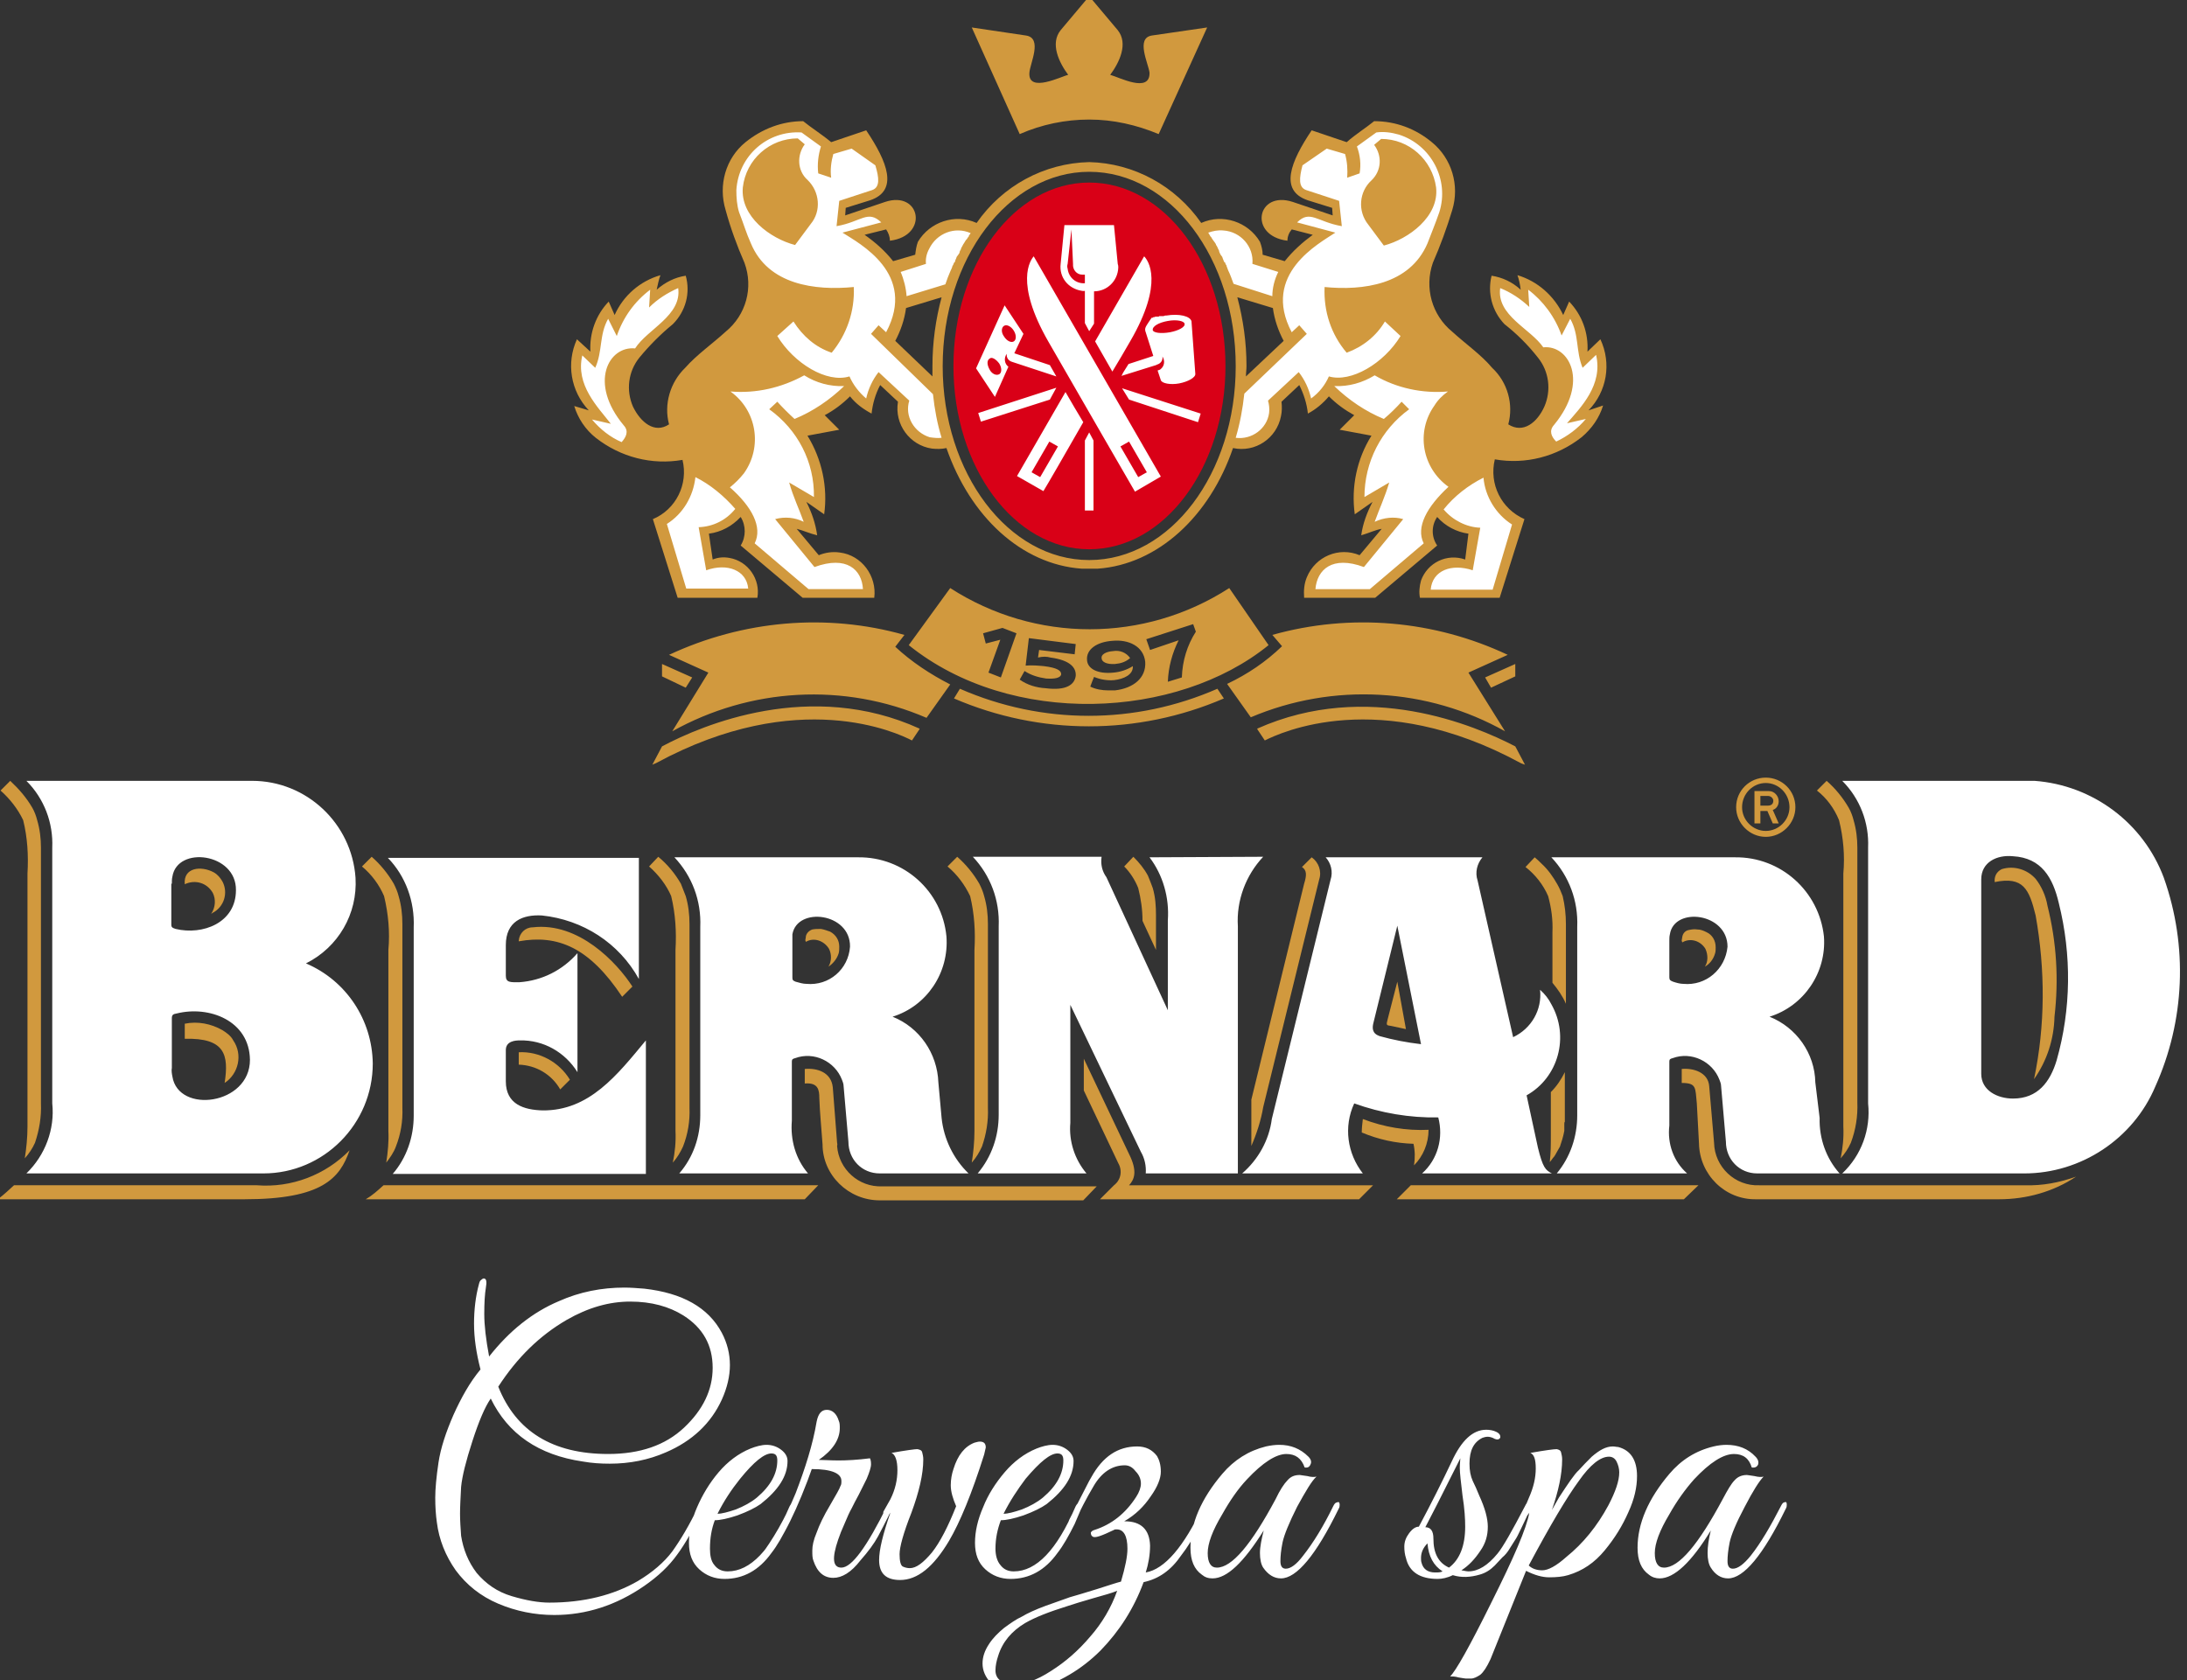
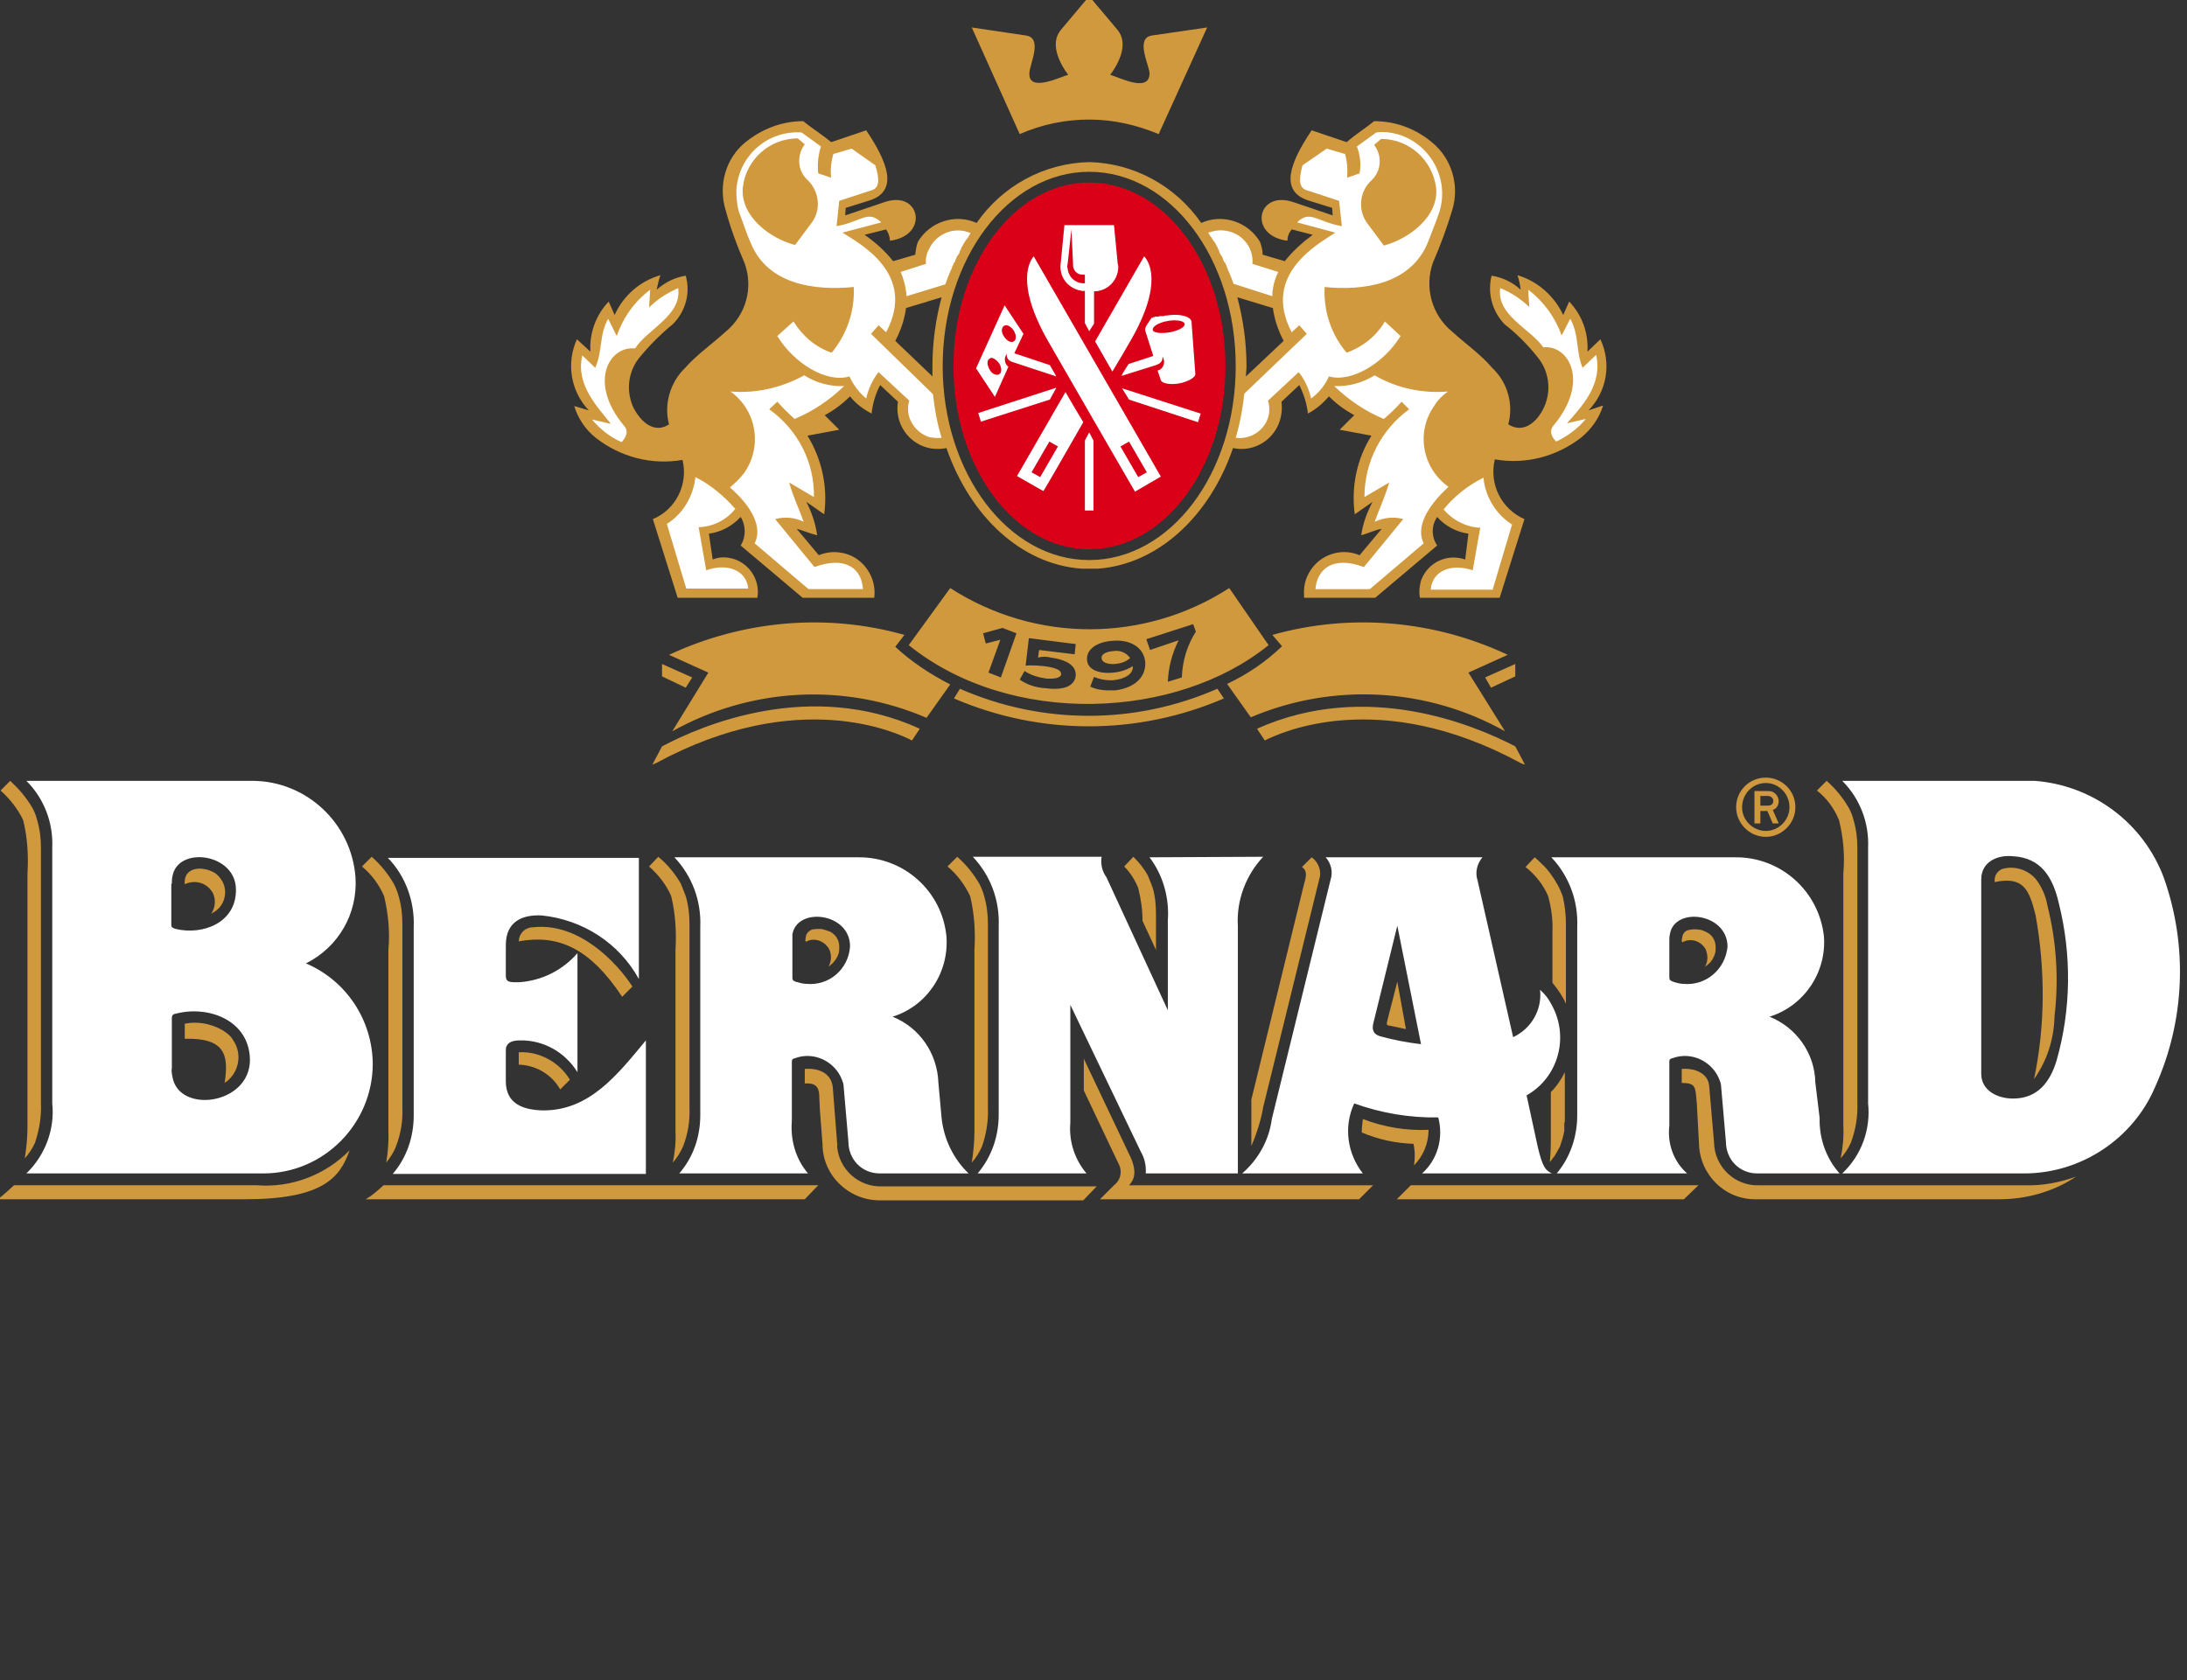
<svg xmlns="http://www.w3.org/2000/svg" xml:space="preserve" width="40.6mm" height="31.2mm" version="1.1" style="shape-rendering:geometricPrecision; text-rendering:geometricPrecision; image-rendering:optimizeQuality; fill-rule:evenodd; clip-rule:evenodd" viewBox="0 0 4060 3120">
  <rect x="0" y="0" width="4060" height="3120" fill="#333333" stroke="none" />
  <defs>
    <style type="text/css">
   
    .fil0 {fill:#D1993E}
    .fil2 {fill:#D90017}
    .fil1 {fill:white}
    .fil3 {fill:white;fill-rule:nonzero}
   
  </style>
  </defs>
  <g id="Vrstva_x0020_1">
    <path class="fil0" d="M2874 1664c6,22 9,44 8,67l0 94c10,12 19,25 25,39l0 -148c0,-18 -2,-35 -6,-52 -3,-8 -6,-15 -10,-22 -8,-14 -17,-27 -29,-38 -4,-4 -8,-8 -13,-12l-17 18c18,14 33,33 42,54zm-753 46l25 54 0 -64c0,-17 -1,-34 -6,-51 -3,-8 -6,-16 -9,-23 -7,-13 -16,-24 -27,-35l-17 18c11,11 20,25 26,40 5,20 8,40 8,61zm-320 -46c8,33 10,67 8,100l0 336c0,20 -2,40 -5,59 8,-9 14,-19 19,-30 8,-23 12,-47 11,-72l0 -341c0,-18 -2,-35 -7,-52 -2,-8 -5,-15 -9,-23 -11,-19 -25,-36 -41,-50l-18 18c18,15 32,34 42,55zm-555 0c8,33 10,67 8,100l0 336c1,20 -1,40 -5,59 8,-9 14,-19 19,-30 9,-23 13,-47 12,-72l0 -341c0,-18 -2,-35 -7,-52 -3,-8 -6,-15 -9,-23 -11,-19 -25,-36 -42,-50l-17 18c17,15 32,34 41,55zm-188 537l-346 0c-11,10 -21,19 -33,26l815 0 25 -26 -461 0zm496 -79l-8 -103c-3,-28 -29,-36 -52,-34l0 27c25,-2 27,12 27,27 1,28 4,57 6,86 0,57 48,104 106,104l0 0 137 0 48 0 193 0 25 -26 -398 0c-44,2 -81,-32 -84,-75 1,-3 0,-5 0,-6zm-841 -458c8,33 11,67 8,100l0 336c1,20 -1,40 -4,59 7,-9 14,-19 18,-30 9,-23 13,-47 12,-72l0 -341c0,-18 -2,-35 -7,-52 -2,-8 -5,-15 -9,-23 -11,-19 -25,-36 -41,-50l-18 18c18,15 32,34 41,55zm2174 481c3,-5 6,-11 9,-16 3,-9 6,-18 8,-29l0 0 0 -1 0 -1 0 0 0 -1 0 -1 0 -1 0 0 0 -1 0 0 0 -2 0 -1 0 -2 0 0 0 -1 0 -1 0 0c0,-1 0,-3 1,-4l0 -1 0 -1 0 -3 0 -2 0 -1c0,-2 0,-3 0,-4 0,-1 0,-3 0,-4l0 -8 0 -68c-7,14 -15,26 -26,37l0 65c0,5 0,10 0,15 0,18 0,33 -2,50 3,-3 5,-7 8,-10l2 -3zm892 -445c18,101 18,204 -3,304 24,-34 37,-74 38,-116 8,-69 4,-138 -13,-206 -3,-18 -11,-36 -22,-50 -16,-18 -41,-25 -63,-18 -10,5 -14,14 -13,24 53,-11 64,13 76,62zm-3436 201l0 28c75,-2 82,30 74,82 26,-17 34,-53 16,-79 -4,-8 -12,-14 -20,-19 -21,-12 -46,-17 -70,-12zm-317 300c-10,9 -17,16 -30,26l458 0c144,0 177,-39 195,-91 -45,46 -108,70 -172,65l-451 0zm17 -678c8,32 10,66 8,99l0 470c0,20 -2,40 -5,59 8,-9 14,-18 19,-29 8,-24 12,-48 11,-73l0 -475c0,-17 -2,-34 -7,-51 -2,-8 -5,-16 -9,-23 -11,-19 -25,-35 -41,-50l-18 18c17,15 32,34 42,55zm349 174l3 -2c21,-11 29,-37 18,-58 -4,-7 -9,-13 -16,-17 -24,-13 -57,-9 -54,22 19,-9 41,-3 52,16 6,12 5,27 -3,39zm763 154l19 -19c-29,-45 -100,-120 -185,-110 -14,0 -25,11 -26,25 0,0 0,0 0,1 72,-13 131,11 192,103zm-115 172l18 -18c-20,-33 -57,-53 -95,-51l0 23c32,1 61,18 77,46zm456 -274c15,-9 34,-2 43,13 5,10 5,23 -1,33 9,-6 16,-15 19,-25 1,-4 1,-8 1,-12 0,-12 -6,-22 -17,-28 -6,-2 -11,-4 -17,-5 -6,0 -11,0 -16,1 -6,2 -11,7 -12,13 0,3 -1,5 -1,7l1 3zm1097 478l75 0 281 0 177 0 27 -26 -534 0 -26 26zm-497 -84l-84 -177 0 59 64 135c8,14 5,31 -8,41l-26 26 481 0 26 -26 -453 0c10,-11 16,-26 0,-58zm486 -238l28 6 -16 -88 -18 70c-3,11 -2,11 6,12zm42 219c3,13 3,27 1,40 17,-17 27,-41 27,-66 -41,2 -83,-5 -122,-20 -1,8 -2,17 -2,25 31,13 63,20 96,21zm-175 -491c5,-15 -1,-32 -14,-41l-18 18c9,6 9,15 4,31l-98 401 0 86c10,-23 18,-48 22,-72l104 -423zm674 117c15,-9 34,-3 43,12 5,11 5,24 -1,33 9,-5 16,-14 19,-25 1,-3 1,-7 1,-11 0,-12 -6,-23 -17,-28 -6,-3 -11,-5 -17,-5 -6,-1 -11,0 -16,1 -6,1 -11,6 -12,13 0,2 -1,4 -1,7l1 3zm636 451l-493 0c-45,2 -83,-34 -84,-79l-9 -105c-2,-26 -30,-34 -51,-32l0 26c28,0 25,9 28,38l4 74c1,58 48,105 106,104 0,0 0,0 1,0l450 0c51,0 101,-14 143,-42 -31,11 -62,17 -95,16zm-345 -678c8,32 11,66 8,99l0 470c1,20 -1,40 -5,59 8,-9 14,-18 19,-29 9,-24 13,-49 12,-75l0 -473c0,-17 -2,-34 -7,-51 -2,-8 -5,-16 -9,-23 -11,-19 -25,-36 -41,-50l-18 18c18,14 32,33 41,55zm-136 31c30,0 55,-25 55,-55 0,-31 -25,-55 -55,-55 -30,0 -55,24 -55,55 0,30 25,55 55,55zm0 -100c24,0 44,20 44,45 0,24 -20,44 -44,44 -24,0 -44,-20 -44,-44 0,-25 20,-45 44,-45zm-10 52l13 0 10 23 11 0 -11 -25c7,-2 11,-9 11,-16 0,-10 -8,-19 -18,-19 -1,0 -2,0 -2,0l-25 0 0 60 11 0 0 -23zm0 -28l14 0c5,0 10,4 10,9l0 0c0,6 -4,9 -10,9l-14 0 0 -18zm-2039 -92l-18 34 7 -3c264,-143 448,-56 475,-42l14 -21 0 -1c-202,-92 -403,-7 -478,33zm450 -207c-145,-41 -300,-27 -437,37l73 33 -67 109c145,-81 319,-91 472,-25l44 -62c-37,-19 -72,-42 -102,-70l17 -22zm676 19l-73 -106c-158,102 -360,102 -518,0l-77 106c190,153 498,138 668,0zm-497 60l-23 -9 22 -61 -27 7 -5 -19 36 -10 26 10 -29 82zm92 -37c37,5 48,19 47,34 -2,16 -17,28 -56,23 -17,-1 -34,-6 -48,-16l9 -16c12,8 26,12 40,14 16,1 27,-1 28,-8 0,-7 -8,-12 -32,-15 -11,-1 -22,-2 -34,-1l6 -51 87 11 -2 19 -66 -8 -2 14c9,-2 16,-2 23,0zm265 -62l5 14c-16,25 -25,54 -26,85l-26 8c1,-27 8,-53 20,-77l-53 18 -7 -20 87 -28zm-148 90c-29,3 -48,-7 -49,-23 -2,-20 18,-34 47,-36 30,-3 58,10 61,39 2,30 -22,49 -56,53 -1,0 -1,0 -2,0 -3,0 -7,0 -11,0 -11,0 -23,-2 -33,-7 2,-6 5,-13 7,-18 12,5 25,7 37,6 18,-2 36,-10 35,-26 -11,7 -24,11 -36,12zm0 -40c-15,1 -23,7 -22,13 0,7 9,12 25,11 11,-1 20,-4 28,-11 -7,-10 -19,-15 -31,-13zm-794 68l12 -19 -56 -25 0 23 44 21zm1521 81l-68 -109 73 -33c-136,-64 -291,-78 -437,-37l18 21c-30,29 -64,52 -102,70l44 62c153,-65 328,-55 472,26zm19 28c-75,-39 -275,-124 -479,-33l0 1 14 21c28,-14 212,-101 475,42 2,1 5,2 8,3l-18 -34zm-45 -109l45 -21 0 -23 -56 25 11 19zm-986 2l-11 18c160,69 341,69 501,0l-12 -18c-153,67 -325,67 -478,0zm1189 -649l-24 23c2,-35 -10,-68 -34,-93l-11 25c-17,-36 -48,-63 -85,-74 3,8 5,18 6,27 -15,-14 -34,-23 -54,-26 -8,32 1,66 24,90 23,18 44,39 62,62 21,26 25,61 12,91 -13,29 -39,51 -67,33 10,-37 -1,-78 -30,-105 -20,-24 -50,-45 -74,-67 -38,-31 -52,-82 -36,-128 14,-32 26,-65 36,-98 14,-46 -1,-96 -38,-126 -30,-25 -67,-39 -107,-39 -16,13 -34,24 -51,39l-65 -22c-39,58 -61,112 -7,130l45 14 1 14 -74 -25c-67,-22 -83,63 -10,72 0,-8 3,-15 8,-21l39 10c-19,14 -37,30 -52,49l-41 -12c0,-8 -2,-16 -5,-24 -22,-37 -69,-53 -109,-35 -48,-69 -125,-111 -208,-113 -84,2 -161,44 -209,113 -40,-18 -87,-2 -109,35 -3,8 -4,16 -5,24l-41 12c-15,-19 -33,-35 -53,-49l40 -10c4,6 7,13 7,21 73,-9 57,-94 -9,-72l-74 25 1 -14 45 -14c54,-18 32,-72 -7,-130l-65 22c-18,-15 -36,-26 -52,-39 -39,0 -76,14 -107,39 -37,30 -51,80 -37,126 9,33 21,66 35,98 17,46 3,97 -35,128 -24,22 -54,43 -75,67 -28,27 -40,68 -30,105 -27,18 -53,-4 -67,-33 -13,-30 -9,-65 12,-91 19,-23 40,-44 62,-62 24,-24 33,-58 24,-90 -20,3 -38,12 -54,26 2,-9 4,-19 7,-27 -38,11 -69,38 -85,74l-11 -25c-24,25 -36,59 -34,93l-25 -23c-20,44 -12,96 22,132l-27 -8c7,23 21,44 40,59 46,36 104,51 161,41 11,45 -12,92 -55,110l46 146 148 0c6,-34 -17,-68 -52,-74 -11,-2 -21,-1 -31,3l-7 -48c23,-3 43,-14 59,-31 10,16 10,37 0,53l115 97 133 0c5,-40 -23,-79 -64,-84 -13,-2 -27,0 -39,5l-41 -49c12,3 25,9 38,12 -3,-22 -10,-42 -20,-62l33 23c7,-50 -4,-102 -31,-146l59 -11 -27 -27c17,-9 33,-21 47,-35 11,14 25,24 40,32 2,-18 7,-36 16,-53l33 31c-7,42 22,81 63,87 9,1 18,1 27,-1 44,127 139,216 251,224l0 0c2,0 4,0 7,0l1 0c3,0 5,0 7,0 2,0 5,0 6,0l2 0c2,0 4,0 6,0l1 0c112,-8 208,-98 251,-224 41,9 81,-18 89,-59 2,-9 2,-18 1,-27l33 -31c8,16 14,34 16,53 15,-8 28,-19 39,-32 14,14 29,25 47,35l-27 27 59 11c-27,43 -38,95 -31,146l33 -23c-10,19 -18,40 -21,62 14,-4 26,-10 38,-12l-41 49c-38,-16 -82,2 -98,41 -5,12 -6,25 -5,38l132 0 115 -97c-11,-16 -11,-37 0,-53 15,17 36,28 58,31l-6 48c-34,-12 -70,6 -82,39 -3,11 -4,22 -2,32l148 0 46 -146c-43,-19 -66,-65 -55,-111 57,10 115,-5 161,-41 19,-16 33,-36 40,-59l-27 9c34,-35 43,-87 22,-132zm-1240 50c0,6 0,12 0,19l-69 -66c10,-19 17,-39 20,-61l66 -20c-11,41 -17,84 -17,128zm291 360c-150,0 -272,-161 -272,-360 0,-200 122,-361 272,-361 151,0 272,161 272,361 0,199 -121,360 -272,360zm291 -341c0,-7 1,-13 1,-19 0,-44 -6,-86 -17,-128l66 20c3,22 10,42 20,61l-70 66zm-291 -477c45,0 88,10 129,27l90 -198 -103 15c-30,5 -6,52 -4,69 1,39 -57,8 -73,4 17,-23 34,-58 14,-83l-53 -63 -53 63c-20,25 -3,60 14,83 -11,2 -75,35 -72,-4 1,-17 25,-64 -6,-69l-101 -15 89 198c41,-18 85,-27 129,-27z" />
    <path class="fil1" d="M3370 2010c-1,-54 -35,-102 -85,-122 64,-20 106,-82 101,-149 -9,-84 -80,-148 -165,-147l-341 0c33,35 50,81 48,129l0 350c0,40 -13,78 -38,108l242 0c-25,-22 -37,-55 -33,-89 0,-33 0,-85 0,-119 0,-4 2,-5 6,-6 35,-13 74,6 87,40 1,3 3,7 3,11l9 104c0,33 25,59 58,59 1,0 3,0 4,0l149 0c-25,-28 -38,-65 -37,-103l-8 -66zm-264 -187c-5,-2 -7,-3 -7,-8l0 -68c0,-4 0,-8 1,-12 8,-52 107,-40 107,23 -4,42 -40,73 -82,69 -6,0 -13,-2 -19,-4zm-972 -231c25,33 37,75 34,117l0 167 -114 -247c-8,-11 -11,-24 -9,-38l-224 0 -15 0c33,35 50,81 48,129l0 350c0,40 -13,78 -39,109l202 0c-22,-26 -33,-60 -30,-94l0 -219 131 273c7,12 10,26 9,40l171 0 0 -15c0,-3 0,-6 0,-8l0 -199 0 -237c-3,-48 15,-95 47,-129l-211 1zm1883 38c-38,-102 -132,-172 -240,-180l-357 0c33,33 50,78 48,124l0 475c5,48 -12,96 -48,130l338 0c105,0 202,-64 243,-161 55,-122 61,-261 16,-388zm-199 339c-12,40 -35,71 -81,71 -29,0 -59,-15 -59,-46l0 -361c0,-32 29,-46 59,-43 53,3 74,40 85,87 24,96 23,197 -4,292zm-2076 41c-2,-54 -35,-102 -85,-122 64,-20 105,-82 100,-149 -8,-84 -79,-148 -164,-147l-341 0c33,35 50,81 48,129l0 350c0,40 -13,78 -39,108l239 0c-23,-27 -33,-62 -30,-98 0,-33 0,-76 0,-110 0,-4 2,-5 6,-6 35,-13 74,6 87,40 1,3 3,7 3,11l9 104c0,33 25,59 58,59 1,0 3,0 4,0l161 0c-28,-27 -46,-64 -50,-103l-6 -66zm-265 -187c-5,-2 -6,-3 -6,-8l0 -68c0,-4 0,-8 0,-12 9,-52 108,-40 107,23 -3,42 -39,73 -81,69 -6,0 -13,-2 -20,-4zm1378 308l-21 -97c59,-33 80,-109 46,-169 -5,-10 -12,-19 -21,-27 4,37 -16,72 -50,88l-66 -291c-5,-15 -1,-31 9,-43l-291 0c10,11 14,27 9,42l-109 444c-5,39 -25,75 -55,101l224 0c-29,-37 -36,-87 -16,-130 50,18 103,27 156,26 10,38 -1,78 -30,104l241 0c-12,-6 -17,-11 -26,-48zm-294 -207c-14,-5 -14,-15 -11,-26l44 -179 44 220c-26,-3 -52,-8 -77,-15zm-1993 -135c60,-30 96,-92 92,-159 -7,-101 -91,-180 -192,-180l-419 0c33,33 50,78 48,124l0 475c5,48 -13,96 -48,130l440 0c112,0 203,-92 203,-204 -1,-81 -49,-154 -124,-186zm-249 -148c0,-5 0,-9 1,-13 9,-58 119,-44 118,25 0,61 -62,84 -112,72 -6,-2 -8,-3 -8,-8l0 -76 1 0zm1 358c-1,-5 -2,-11 -1,-16l0 -92c0,-6 2,-8 9,-9 60,-15 135,13 136,86 0,84 -133,101 -144,31zm687 63c-34,-1 -68,-11 -68,-54l0 -58c0,-17 18,-18 26,-18 44,-1 84,22 107,59l0 -221c-28,32 -66,51 -108,54 -16,0 -25,1 -25,-12l0 -57c0,-44 31,-57 67,-55 76,8 143,51 180,118l0 -225 -466 0c33,34 50,81 48,129l0 350c0,39 -13,78 -39,108l470 0 0 -248c-53,64 -105,131 -192,130z" />
    <path class="fil2" d="M2022 339c140,0 253,152 253,341 0,188 -113,340 -253,340 -139,0 -252,-152 -252,-340 0,-189 113,-341 252,-341z" />
    <path class="fil1" d="M1872 681c-7,-5 -9,-16 -3,-24 -1,7 3,13 10,15l82 27 -12 -21 -66 -22 17 -36 -35 -53 -53 117 35 53 25 -56zm-8 -76c5,-3 13,1 18,9 5,8 5,17 0,20 -5,3 -13,-1 -18,-9 -6,-8 -5,-17 0,-20zm-27 81c-5,-9 -5,-17 0,-20 4,-4 12,1 18,9 5,8 5,17 0,20 -6,3 -14,-1 -18,-9zm246 35l13 21 128 42 5 -16 -146 -47zm-137 -87c65,113 147,255 161,279l48 -28 -236 -409c-6,7 -36,48 27,158zm150 186l33 57 -16 9 -33 -57 16 -9zm-31 -130c11,-18 22,-37 33,-56 64,-110 33,-151 26,-158l-91 158 32 56zm-177 194l49 28c8,-13 38,-65 74,-128 -11,-18 -22,-37 -33,-56l-90 156zm43 2l-16 -9 33 -57 16 9 -33 57zm30 -166l-145 47 5 16 128 -41 12 -22zm165 -107l0 1 0 0 15 47 -46 15 -10 16 -3 6 64 -20 2 -1c7,-2 11,-8 10,-15 5,8 4,18 -4,24 -1,1 -3,1 -5,2l6 18c2,6 18,9 34,6 16,-3 31,-11 30,-18l-7 -96 0 -1c-2,-10 -23,-15 -47,-11l-1 0 -1 0 -3 1 -1 0 0 0 -1 0 -1 0 0 0 -1 0 -1 0 0 0 -1 0 0 0 -2 0 -1 1 -1 0 -1 0 0 0 -1 0 -1 0 -1 0 0 0 -1 0 0 0c-2,1 -2,1 -4,1l0 0 -1 1 -1 0 -1 0 0 0c-8,12 -13,18 -12,23zm42 -17c16,-3 30,0 31,5 2,6 -11,13 -27,16 -17,3 -31,1 -32,-4 -1,-7 11,-14 28,-17zm-154 -56l0 60 8 15 9 -14 0 -60c24,0 44,-19 45,-44 0,-3 0,-4 -1,-7l-7 -72 -92 0 -7 72c-3,25 14,46 39,50 1,0 4,1 6,0zm-32 -50l7 -64 3 64c-1,11 7,20 17,20 2,0 3,0 5,0l0 16c-16,1 -30,-10 -32,-27 -1,-3 -1,-6 0,-9zm32 328l0 130 16 0 0 -130 -8 -15 -8 15zm-502 235l-73 -89c18,-5 37,-3 53,5 -9,-25 -19,-45 -27,-73l46 27c1,-65 -30,-125 -83,-163l15 -14c10,11 21,22 32,32 34,-14 65,-35 92,-61 -26,1 -52,-6 -74,-20 -42,23 -89,34 -137,30 49,35 60,103 25,152 -8,10 -16,18 -26,26 41,36 61,74 46,104l100 85 101 0c-2,-36 -30,-63 -90,-41zm-201 6l-14 -80c27,-1 51,-13 68,-34 -21,-24 -46,-45 -74,-59 -4,36 -23,68 -53,87l36 120 115 0c-3,-34 -39,-48 -78,-34zm-52 -524c-20,9 -38,20 -54,36l2 -33c-29,22 -50,51 -62,86l-16 -32c-17,30 -10,60 -24,91l-24 -23c-13,55 29,96 53,127l-35 -8c15,18 34,33 55,42 8,-9 14,-20 4,-31 -66,-79 -28,-148 21,-143 23,-36 87,-61 80,-112zm460 -45l-47 15c6,14 10,30 11,45l72 -22c3,-9 6,-17 10,-26 1,-2 2,-4 3,-7l0 -1c2,-2 2,-4 3,-6l2 -2c0,-2 1,-4 2,-6l1 -3 3 -4 2 -3 1 -4c1,-1 2,-3 2,-4 1,-2 1,-3 2,-4l2 -4 2 -3 3 -5 2 -2c1,-1 1,-3 3,-4l1 -3c2,-2 2,-3 3,-4 -29,-13 -63,0 -77,29 -5,9 -7,19 -6,28zm970 414c-49,-35 -61,-102 -26,-151 6,-10 15,-19 25,-26 -47,4 -95,-6 -136,-30 -23,14 -48,21 -75,20 27,26 58,47 92,61 12,-10 23,-21 33,-32l14 14c-52,38 -83,98 -83,163l46 -27c-8,27 -18,48 -27,73 17,-8 36,-10 53,-5l-73 89c-59,-22 -87,5 -90,41l101 0 100 -85c-15,-30 6,-68 46,-105zm65 -17c-28,14 -54,34 -74,59 17,20 42,33 68,34l-14 79c-39,-13 -75,0 -78,36l115 0 36 -121c-30,-19 -50,-52 -53,-87zm209 -228l-25 24c-13,-31 -6,-61 -23,-91l-16 31c-12,-34 -34,-64 -62,-85l2 32c-16,-15 -34,-27 -54,-35 -7,51 56,75 80,110 48,-5 86,64 20,144 -10,11 -5,22 4,31 21,-10 40,-24 55,-42l-35 8c26,-30 67,-71 54,-127zm-590 -154l-48 -15c3,-32 -22,-60 -54,-62 -10,-1 -19,1 -28,4l3 5 1 2c2,1 2,3 3,4l2 3 3 4 2 3c0,1 1,3 2,4l2 4c0,1 1,2 2,4 0,2 1,3 1,4l2 4 3 4c0,1 1,2 1,3l2 5c0,1 1,2 2,2 1,2 1,4 3,6l0 1c1,3 2,5 3,8 4,8 7,17 10,25l72 23c0,-15 4,-31 11,-45zm-756 115l14 -16 14 13c58,-109 -50,-165 -81,-185l72 -19c-25,-24 -37,-1 -83,7l5 -47 61 -20c15,-5 13,-23 6,-46l-44 -31 -34 10c-4,14 -6,30 -4,44l-24 -8c-2,-17 0,-34 5,-50l-36 -26c-63,-4 -117,43 -121,107 0,14 1,28 5,41 9,23 13,38 22,58 32,77 119,88 191,81 2,45 -13,88 -41,122 -30,-10 -54,-31 -71,-58l-30 27c31,51 92,88 134,75 7,16 18,30 31,41 4,-18 12,-35 23,-49l57 53c-9,29 9,59 38,68 7,1 15,2 22,1 -8,-26 -13,-53 -16,-81l-115 -112zm-112 -204l-29 39c-46,-12 -102,-53 -97,-107 6,-52 50,-91 102,-91l13 11c-15,20 -14,49 5,66 23,22 26,58 6,82zm962 283c41,12 102,-24 133,-75l-29 -27c-16,27 -41,47 -71,58 -29,-34 -43,-77 -41,-122 71,7 158,-4 191,-81 8,-21 14,-35 22,-58 19,-60 -15,-125 -75,-144 -14,-4 -28,-6 -42,-4l-36 26c6,16 8,33 5,50l-23 8c1,-15 0,-30 -4,-44l-34 -10 -45 31c-6,23 -8,41 7,46l61 20 5 47c-46,-8 -59,-31 -83,-7l71 19c-30,20 -138,77 -81,185l14 -13 14 16 -116 111c-3,28 -8,55 -16,82 30,4 58,-17 62,-46 1,-8 0,-16 -2,-23l57 -53c11,14 19,31 23,49 15,-11 26,-25 33,-41zm79 -364c19,-18 20,-46 5,-66l13 -11c52,0 95,39 102,90 6,54 -51,96 -97,108l-29 -39c-20,-25 -17,-61 6,-82z" />
-     <path class="fil3" d="M1029 2999c-36,0 -71,-7 -104,-21 -33,-14 -59,-35 -79,-62 -19,-27 -31,-57 -35,-89 -2,-14 -3,-29 -3,-46 0,-16 2,-38 6,-65 4,-27 14,-57 28,-89 14,-31 30,-60 50,-84 -8,-31 -12,-59 -12,-85 0,-26 3,-51 9,-73 1,-4 2,-7 4,-8 2,-2 4,-3 5,-3 5,0 6,6 4,17 -2,12 -3,28 -3,49 0,21 3,47 9,79 37,-47 80,-82 130,-103 38,-17 79,-25 121,-25 12,0 24,1 37,2 71,8 119,35 144,82 10,19 15,39 15,60 0,20 -5,42 -15,64 -20,44 -55,77 -104,98 -32,14 -67,21 -104,21 -17,0 -33,-1 -50,-4 -82,-12 -139,-51 -171,-117 -11,16 -22,42 -34,79 -12,37 -19,65 -21,85 -1,20 -2,36 -2,50 0,13 1,27 2,41 4,25 13,48 29,69 17,20 38,35 65,43 27,8 50,12 70,12 64,0 119,-14 164,-40 27,-16 49,-35 64,-55 15,-21 32,-49 49,-85 3,-6 6,-8 9,-6 3,2 3,6 0,13 -18,35 -34,64 -49,84 -15,21 -35,40 -61,58 -52,36 -108,54 -167,54zm-104 -424c33,83 101,125 204,125 59,0 106,-16 141,-49 35,-33 53,-70 53,-111 0,-42 -18,-74 -54,-97 -27,-17 -60,-26 -99,-26 -39,0 -78,11 -118,34 -50,29 -92,70 -127,124zm402 248c-6,16 -9,33 -9,53 0,12 2,23 8,30 6,8 14,12 25,12 42,0 80,-40 114,-119 3,-7 7,-10 12,-9 1,0 2,1 2,3 0,2 -5,14 -15,37 -11,22 -21,40 -32,54 -23,32 -52,48 -87,48 -18,0 -34,-6 -47,-18 -13,-12 -19,-28 -19,-49 0,-21 5,-43 15,-66 10,-23 23,-45 40,-65 17,-20 37,-35 59,-44 10,-4 21,-7 30,-7 10,0 19,3 27,9 8,6 12,13 12,21 0,28 -17,54 -50,80 -10,7 -24,14 -43,21 -18,6 -32,9 -42,9zm116 -111c0,-9 -3,-13 -11,-13 -13,0 -32,15 -58,47 -16,20 -30,41 -42,65 8,0 19,-3 34,-8 15,-6 28,-13 39,-22 26,-22 38,-45 38,-69zm116 -60c0,21 -13,41 -39,59 9,0 22,1 37,1 15,0 35,-1 58,-4 1,2 2,5 2,11 0,6 -3,15 -8,27 -6,12 -11,22 -15,30 -5,9 -9,17 -13,25 -4,7 -8,16 -13,28 -5,11 -9,21 -12,30 -12,35 -10,52 6,52 19,0 47,-38 85,-115 3,-6 6,-8 8,-7 2,1 3,3 3,5 0,2 -3,10 -9,22 -6,12 -12,24 -19,37 -7,13 -18,28 -33,45 -17,22 -34,32 -50,32 -18,0 -30,-11 -37,-32 -2,-5 -2,-11 -2,-19 0,-8 2,-19 8,-33 5,-14 13,-31 25,-51 11,-19 18,-31 19,-35 2,-3 2,-6 2,-10 0,-14 -18,-22 -55,-22l-8 22c-29,76 -57,127 -84,152 -5,5 -7,3 -7,-4 0,-1 1,-3 1,-5 26,-34 49,-74 68,-120 18,-47 32,-91 39,-133 3,-15 9,-22 19,-22 10,0 18,7 22,20 2,4 2,9 2,14zm271 36l-3 13c-23,73 -45,126 -65,160 -29,49 -59,73 -91,73 -26,0 -39,-12 -39,-37 0,-19 7,-48 21,-88 -5,8 -8,10 -11,7 -2,-2 -3,-5 -2,-9l13 -23c9,-18 13,-36 13,-54 0,-18 -4,-29 -11,-32 28,-5 44,-7 48,-7 5,1 8,2 9,6 1,4 2,8 2,13 0,28 -8,61 -22,99 -15,38 -22,64 -22,77 0,13 2,21 6,23 4,2 9,3 13,3 12,0 25,-10 41,-29 15,-19 30,-48 45,-86 -6,-14 -10,-27 -10,-39 0,-11 2,-21 5,-30 8,-26 21,-42 39,-49 4,-1 7,-2 10,-2 8,0 11,4 11,11zm28 135c-6,16 -10,33 -10,53 0,12 3,23 9,30 6,8 14,12 25,12 42,0 80,-40 114,-119 3,-7 7,-10 11,-9 2,0 3,1 3,3 0,2 -5,14 -15,37 -11,22 -21,40 -32,54 -23,32 -52,48 -87,48 -18,0 -34,-6 -47,-18 -13,-12 -19,-28 -19,-49 0,-21 5,-43 15,-66 9,-23 23,-45 40,-65 17,-20 37,-35 59,-44 10,-4 21,-7 30,-7 10,0 19,3 27,9 8,6 12,13 12,21 0,28 -17,54 -50,80 -10,7 -24,14 -43,21 -18,6 -32,9 -42,9zm116 -111c0,-9 -3,-13 -11,-13 -13,0 -32,15 -59,47 -15,20 -29,41 -41,65 8,0 19,-3 34,-8 15,-6 28,-13 39,-22 26,-22 38,-45 38,-69zm-89 432c-20,0 -35,-6 -45,-18 -11,-12 -16,-24 -16,-37 0,-12 4,-24 12,-36 7,-11 17,-21 28,-30 11,-8 22,-16 33,-21 10,-6 25,-13 44,-20 20,-7 34,-12 45,-16 11,-3 27,-8 50,-15 22,-7 37,-12 45,-14 8,-27 12,-47 12,-61 0,-24 -7,-36 -20,-36 -2,0 -4,0 -5,1 -23,11 -36,16 -40,12 -2,-1 -3,-4 -3,-7 1,-2 3,-4 7,-5 31,-10 57,-30 77,-61 6,-9 9,-18 9,-25 0,-8 -3,-16 -10,-23 -6,-8 -13,-11 -20,-11 -23,0 -43,13 -58,39 -13,22 -25,45 -36,69 -3,7 -6,9 -9,7 -4,-2 -3,-7 0,-14 25,-48 38,-75 41,-79 21,-38 49,-57 85,-57 16,0 28,6 37,18 4,7 7,16 7,29 0,12 -6,28 -19,46 -12,18 -28,34 -49,46 0,0 1,0 1,0 30,0 46,15 47,45 0,17 -3,34 -8,50 35,-6 71,-48 106,-123 2,-4 5,-7 7,-7 4,-2 5,0 5,4 0,5 -6,18 -18,40 -12,22 -23,40 -34,54 -19,28 -42,44 -70,50 -18,49 -45,91 -80,127 -35,35 -77,60 -126,74 -12,3 -22,5 -32,5zm-32 -69c-3,9 -5,18 -5,27 0,9 4,16 11,20 7,4 13,7 19,7 22,0 47,-9 73,-26 27,-17 51,-38 73,-64 22,-25 39,-54 50,-85 -9,4 -24,8 -45,14 -21,6 -37,11 -49,15 -32,10 -58,20 -77,31 -25,15 -42,35 -50,61zm591 -333c-9,8 -20,27 -36,56 -15,30 -24,52 -27,66 -3,15 -4,26 -4,35 0,9 3,14 10,14 9,0 20,-8 32,-24 19,-24 38,-55 56,-92 2,-4 4,-7 7,-7 3,-2 5,0 5,4 0,2 0,5 -2,8 -42,86 -78,129 -107,129 -13,0 -24,-7 -33,-20 -4,-6 -6,-16 -6,-27 0,-12 3,-26 7,-42 -37,59 -68,89 -95,89 -8,0 -14,-2 -20,-7 -14,-10 -21,-26 -21,-50 0,-45 20,-91 59,-137 22,-26 49,-43 81,-51 9,-2 17,-3 25,-3 21,0 39,7 54,22 5,5 6,10 4,14 -2,5 -5,7 -11,6 -6,-17 -17,-25 -34,-25 -19,0 -44,16 -73,47 -17,18 -32,40 -46,65 -18,30 -27,54 -27,72 0,18 6,27 17,27 28,0 64,-43 109,-127 8,-17 16,-29 22,-35 6,-7 13,-10 23,-10 1,0 6,1 14,2 7,2 13,2 17,1zm269 174c6,1 10,2 13,2 18,0 36,-11 54,-33 10,-12 27,-42 52,-90 1,-3 3,-4 5,-4 4,0 6,1 6,5 0,1 -1,4 -3,8 -2,4 -4,9 -6,13 -2,4 -5,11 -9,19 -4,8 -7,15 -10,20 -3,5 -7,11 -12,19 -4,7 -9,13 -14,17l-14 15c-8,8 -17,14 -28,17 -17,5 -34,6 -50,1 -10,5 -20,7 -28,7 -33,0 -53,-13 -59,-39 -2,-6 -3,-13 -3,-21 0,-9 3,-17 9,-25 6,-8 12,-12 18,-12 24,-45 44,-85 61,-121 18,-39 39,-59 64,-59 6,0 13,1 19,4 6,3 8,7 7,11 -2,3 -5,4 -10,2 -5,-3 -10,-4 -13,-4 -4,0 -7,1 -10,2 -16,8 -24,23 -24,48 0,13 2,23 6,32 4,8 8,17 12,27 11,24 16,43 16,58 0,16 -4,31 -14,45 -10,15 -21,27 -35,36zm-23 -5c20,-15 30,-41 30,-76 0,-14 -1,-33 -5,-58 -3,-25 -5,-42 -5,-51 0,-9 1,-15 1,-18 -35,70 -57,113 -65,128 10,0 15,7 15,21 0,27 9,45 29,54zm-52 -18c0,3 0,6 1,9 3,12 12,18 25,18 6,0 10,0 14,-2 -17,-11 -26,-28 -28,-52 -8,8 -12,17 -12,27zm401 -152c0,21 -5,43 -16,67 -11,25 -25,48 -44,71 -19,23 -41,38 -68,46 -10,3 -22,4 -35,4 -13,0 -27,-4 -43,-12l-66 164c-7,15 -13,24 -19,29 -6,4 -12,7 -17,7 -6,0 -9,0 -10,0 -2,0 -6,-1 -13,-2 -7,-2 -12,-2 -16,-2 10,-9 36,-55 77,-138 41,-82 65,-137 70,-166 -5,8 -10,11 -14,12 -3,0 -3,-3 0,-8 2,-5 7,-16 13,-31 9,-20 13,-38 13,-55 0,-17 -3,-26 -10,-29 28,-5 44,-7 49,-7 4,1 7,2 8,6 1,4 2,8 2,13 0,28 -7,59 -19,94l13 -23c17,-26 29,-44 37,-51 7,-8 15,-16 24,-25 14,-12 26,-19 39,-19 4,0 7,1 10,1 23,6 35,24 35,54zm-33 -7c0,-7 -2,-14 -5,-20 -3,-6 -8,-9 -14,-9 -16,0 -35,15 -56,45 -22,30 -53,82 -93,157 6,6 15,9 25,9 11,0 26,-8 45,-25 31,-25 57,-57 78,-96 13,-25 20,-45 20,-61zm268 8c-8,8 -20,27 -35,56 -16,30 -25,52 -28,66 -3,15 -4,26 -4,35 0,9 3,14 10,14 9,0 20,-8 33,-24 19,-24 37,-55 56,-92 2,-4 4,-7 6,-7 4,-2 5,0 5,4 0,2 0,5 -2,8 -42,86 -78,129 -107,129 -13,0 -24,-7 -32,-20 -4,-6 -6,-16 -6,-27 0,-12 2,-26 6,-42 -36,59 -68,89 -95,89 -7,0 -14,-2 -20,-7 -14,-10 -21,-26 -21,-50 0,-45 20,-91 59,-137 22,-26 49,-43 82,-51 8,-2 17,-3 24,-3 22,0 40,7 54,22 5,5 6,10 5,14 -2,5 -6,7 -12,6 -5,-17 -16,-25 -33,-25 -20,0 -45,16 -74,47 -16,18 -32,40 -46,65 -18,30 -27,54 -27,72 0,18 6,27 17,27 28,0 64,-43 109,-127 9,-17 16,-29 22,-35 6,-7 14,-10 23,-10 2,0 6,1 14,2 8,2 13,2 17,1z" />
  </g>
</svg>